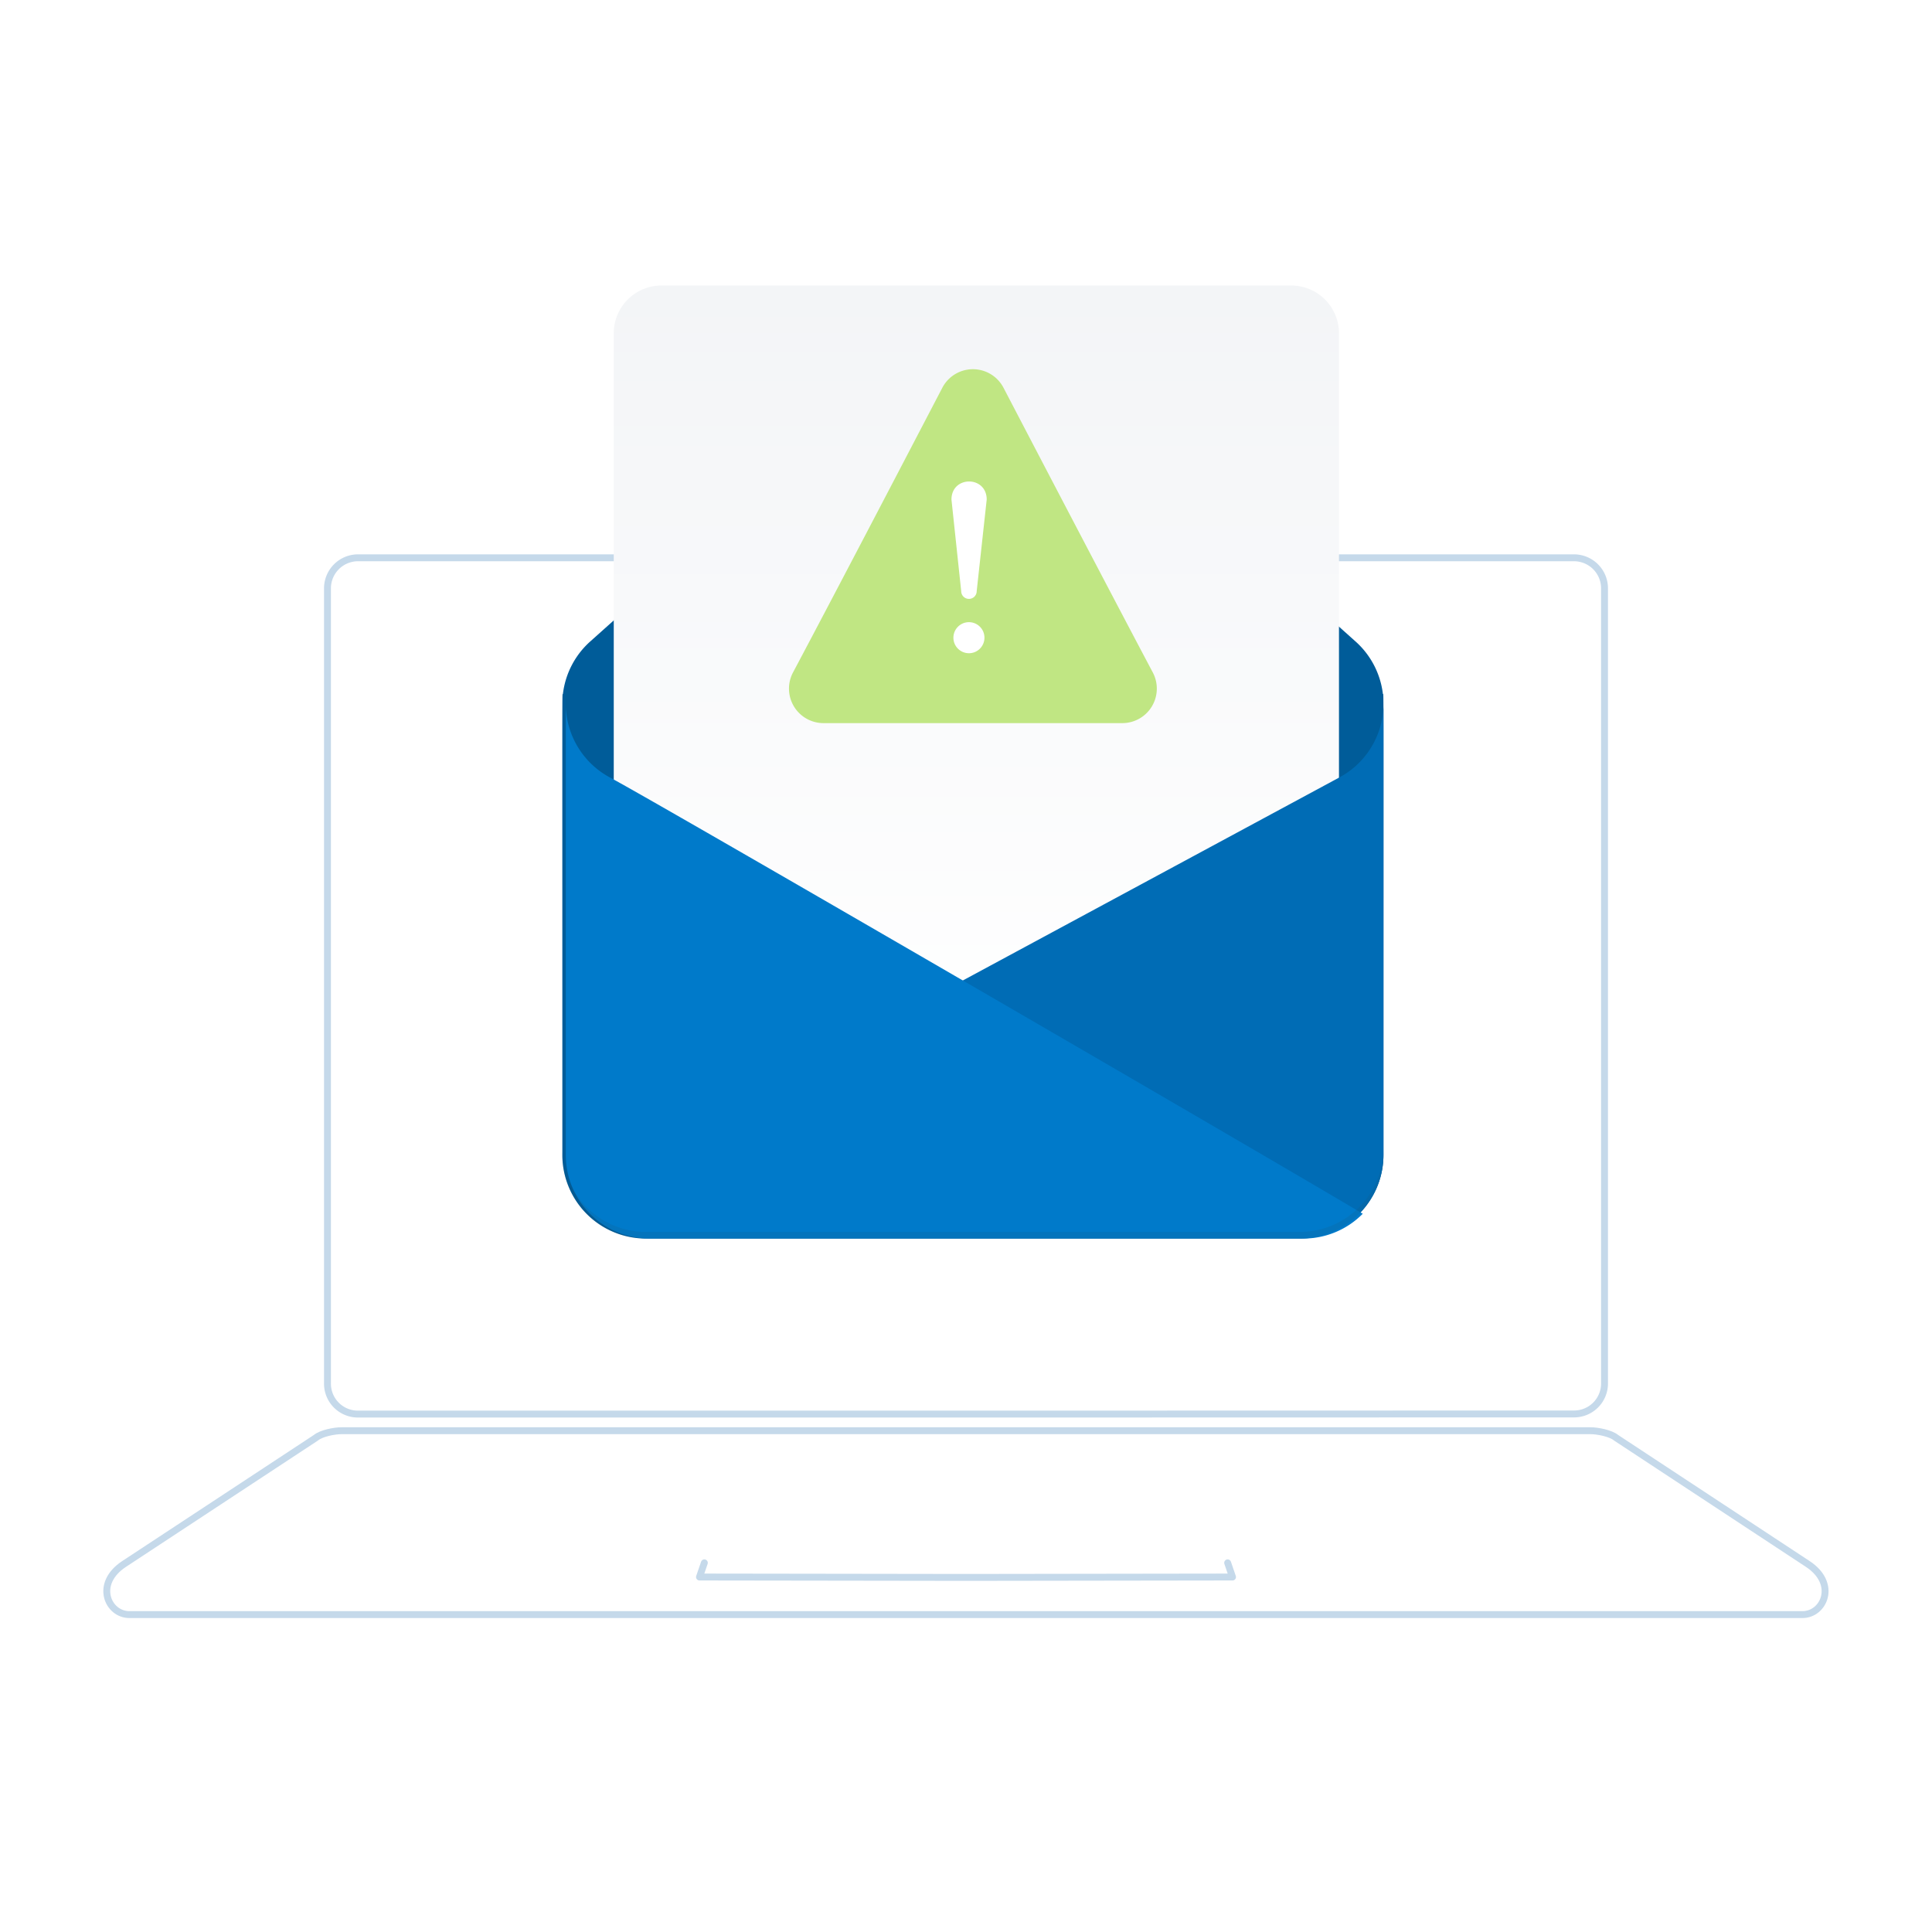
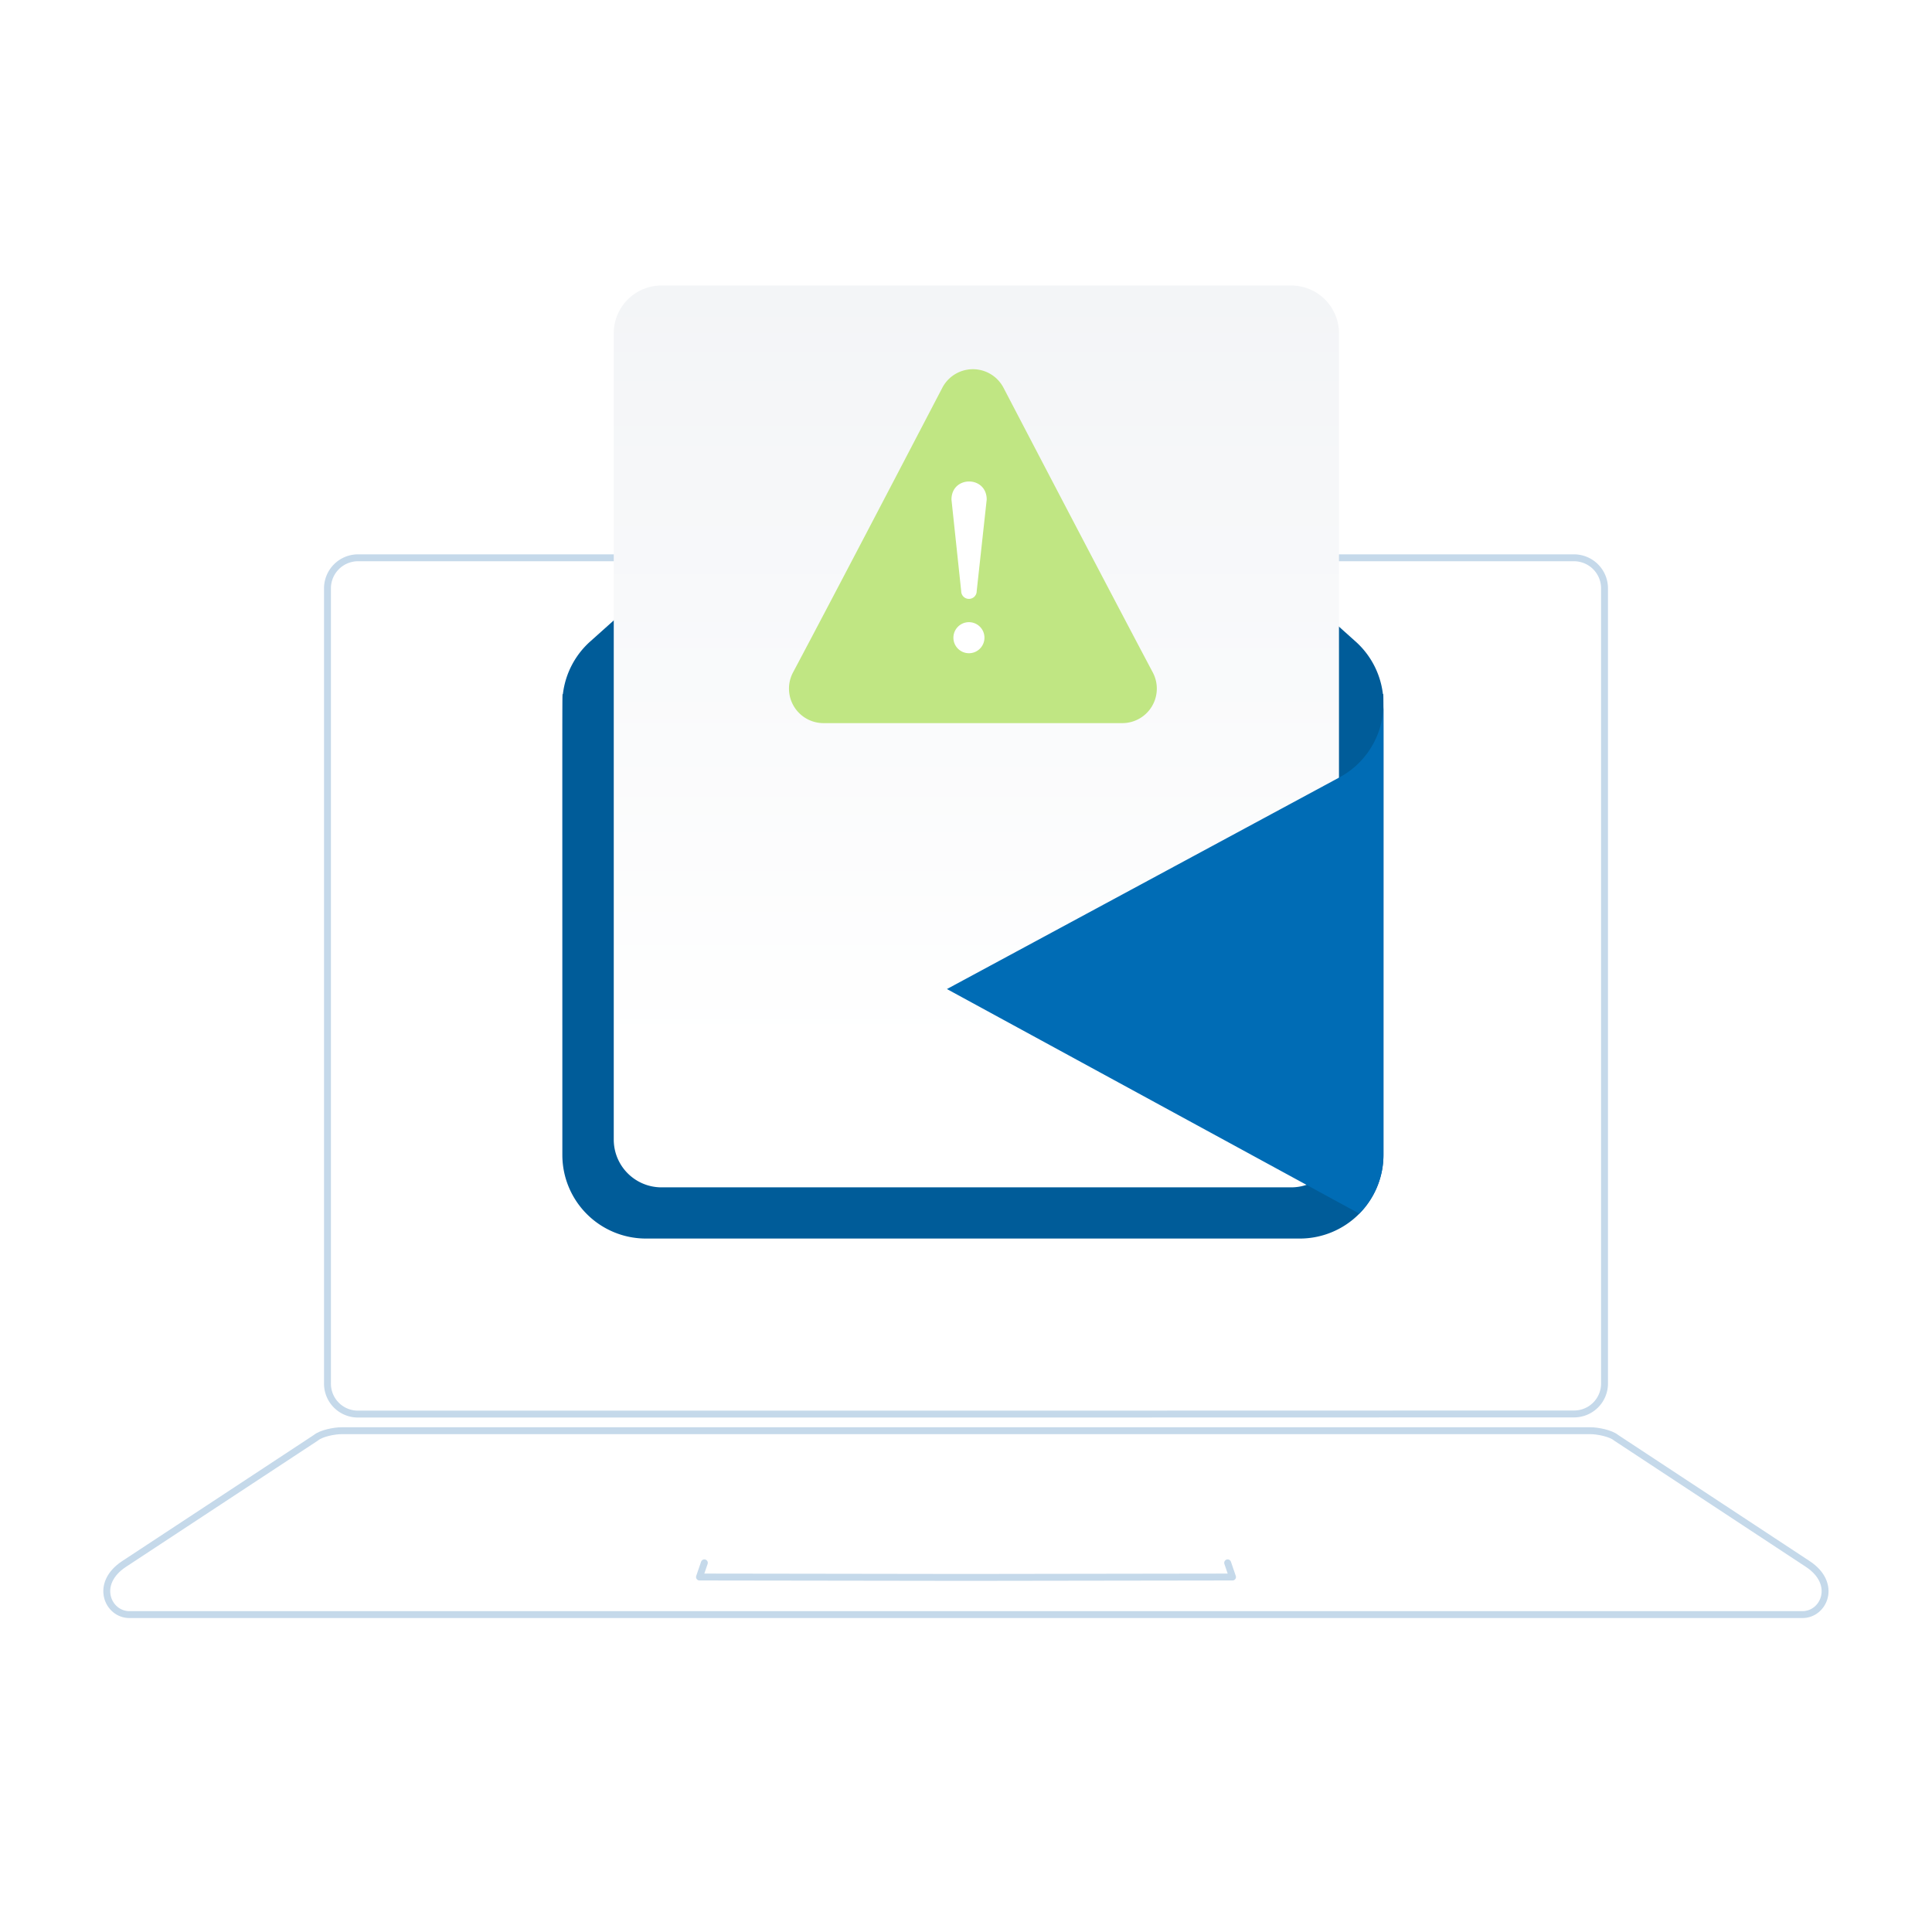
<svg xmlns="http://www.w3.org/2000/svg" width="560" height="560" data-name="Spam mail">
  <defs>
    <filter id="fc-regularShadow" x="-70%" y="-70%" width="210%" height="210%" name="fc-regularShadow">
      <feGaussianBlur result="blur" stdDeviation="12" in="SourceGraphic" />
    </filter>
    <filter id="fc-longShadow" x="-50%" y="-50%" width="210%" height="210%" name="fc-longShadow">
      <feGaussianBlur result="blur" stdDeviation="12" in="SourceGraphic" />
    </filter>
    <linearGradient id="linear-gradient" x1="0.5" y1="1" x2="0.5" y2="-0.461">
      <stop offset="0.1" stop-color="#fff" />
      <stop offset="0.83" stop-color="#f0f2f5" />
    </linearGradient>
  </defs>
  <g>
    <title>Layer 1</title>
    <g id="Device">
      <path class="cls-1" d="m280,409.88l-176.3,0a8.82,8.82 0 0 1 -8.78,-8.88l0,-230.48a8.86,8.86 0 0 1 8.84,-8.84l352.48,0a8.86,8.86 0 0 1 8.84,8.84l0,230.48a8.82,8.82 0 0 1 -8.78,8.84l-176.3,0.04z" fill="none" stroke="#c5d9ea" stroke-width="2px" stroke-miterlimit="10" fill-rule="evenodd" id="svg_1" />
      <path class="cls-1" d="m280,468l-242.5,0c-6.24,0 -10.23,-8.95 -1.54,-14.67l55.59,-36.58l0,0c1.58,-1.32 5.39,-2.05 7.45,-2.05l362,0c2.06,0 5.87,0.73 7.45,2.05l0,0l55.55,36.58c8.69,5.72 4.7,14.67 -1.54,14.67l-242.46,0z" fill="none" stroke="#c5d9ea" stroke-width="2px" stroke-miterlimit="10" fill-rule="evenodd" id="svg_2" />
      <path class="cls-2" d="m204.16,453l-1.41,4.11c25.82,0 51.23,0.11 77.25,0.11s51.43,-0.11 77.25,-0.11l-1.41,-4.11" fill="none" stroke="#c5d9ea" stroke-width="2px" fill-rule="evenodd" stroke-linecap="round" stroke-linejoin="round" id="svg_3" />
    </g>
    <g id="shadow" class="cls-3" opacity="0.65" filter="url(#fc-regularShadow)">
      <path class="cls-4" d="m195,340.1c0.5,-35.79 0,-65.33 0,-83.21c0,-26 0,-36.87 0,-40.49c0,-0.11 0,-0.33 0,-0.33l175.93,-0.07s0,0.26 0.05,0.39c0,3.7 0,14.52 0,40.14c0,17.91 0.6,47.56 0,83.57c-30.79,23.63 -143.61,24.6 -175.98,0z" fill="#0063a6" id="svg_4" />
    </g>
    <path id="back" class="cls-5" d="m401,334.77a24.24,24.24 0 0 1 -24.24,24.23l-189.51,0a24.23,24.23 0 0 1 -24.25,-24.23c0,-150.28 -0.08,-131.69 0.18,-133.75a24.24,24.24 0 0 1 8.13,-15.29l94.76,-84.85a24.26,24.26 0 0 1 31.85,0l94.76,84.85a24.24,24.24 0 0 1 8.14,15.27c0.27,2.08 0.18,-17.39 0.18,133.77z" fill="#005c99" />
    <g id="document">
      <path class="cls-6" d="m388.11,330.32a13.84,13.84 0 0 1 -13.84,13.84l-182.53,0a13.84,13.84 0 0 1 -13.84,-13.84l0,-233.72a13.84,13.84 0 0 1 13.84,-13.84l182.53,0a13.84,13.84 0 0 1 13.84,13.84l0,233.72z" fill="url(#linear-gradient)" id="svg_5" />
    </g>
    <path id="fold" class="cls-7" d="m401,204.69l0,130.08a24.17,24.17 0 0 1 -7,17l-119.53,-65.09l113.67,-61.29a24.27,24.27 0 0 0 12.71,-18.63c0.07,-0.69 0.15,-1.38 0.15,-2.07z" fill="#006cb5" />
-     <path id="fold-2" data-name="fold" class="cls-8" d="m395,351.81a24.14,24.14 0 0 1 -17.24,7.19l-189.51,0a24.23,24.23 0 0 1 -24.25,-24.23l0,-130.08c0,0.69 0.08,1.38 0.15,2.07a24.27,24.27 0 0 0 12.71,18.63c13.76,7.3 194.72,112.37 218.14,126.42z" fill="#007aca" />
-     <path id="depth" class="cls-9" d="m376.76,357.08l-189.51,0a24.23,24.23 0 0 1 -24.25,-24.23l0,1.92a24.23,24.23 0 0 0 24.25,24.23l189.51,0a24.24,24.24 0 0 0 24.24,-24.23l0,-1.92a24.24,24.24 0 0 1 -24.24,24.23z" fill="#1d516e" opacity="0.15" />
    <g id="Sign">
      <g id="shadow-2" data-name="shadow" class="cls-10" filter="url(#fc-longShadow)">
        <path class="cls-11" d="m282.78,128.59l0.22,0l0.22,0a1.44,1.44 0 0 1 1.35,0.85l0,0.11l0,0c2.78,5.61 25.05,47.84 36.66,69.82a4.95,4.95 0 0 1 -4.37,7.26l-67.79,0a4.95,4.95 0 0 1 -4.37,-7.26c11.61,-22 33.88,-64.21 36.66,-69.82l0,0l0,-0.11a1.44,1.44 0 0 1 1.42,-0.85z" fill-rule="evenodd" fill="#007aca" id="svg_6" />
      </g>
      <path id="shape" class="cls-12" d="m290.87,112.39a10,10 0 0 0 -17.73,0c-11.7,22.43 -32.1,61.5 -43.28,82.52a10,10 0 0 0 8.82,14.69l86.64,0a10,10 0 0 0 8.82,-14.69c-11.14,-21.03 -31.58,-60.09 -43.27,-82.52z" fill-rule="evenodd" fill="#c0e683" />
      <path id="symbol" class="cls-13" d="m280.85,189.34a4.5,4.5 0 1 0 -4.5,-4.49a4.5,4.5 0 0 0 4.5,4.49zm0,-15.75a2.24,2.24 0 0 0 2.25,-2.24l2.9,-26.54c0,-7 -10.21,-7 -10.21,0l2.82,26.54a2.24,2.24 0 0 0 2.24,2.24z" fill-rule="evenodd" fill="#fff" />
    </g>
  </g>
</svg>